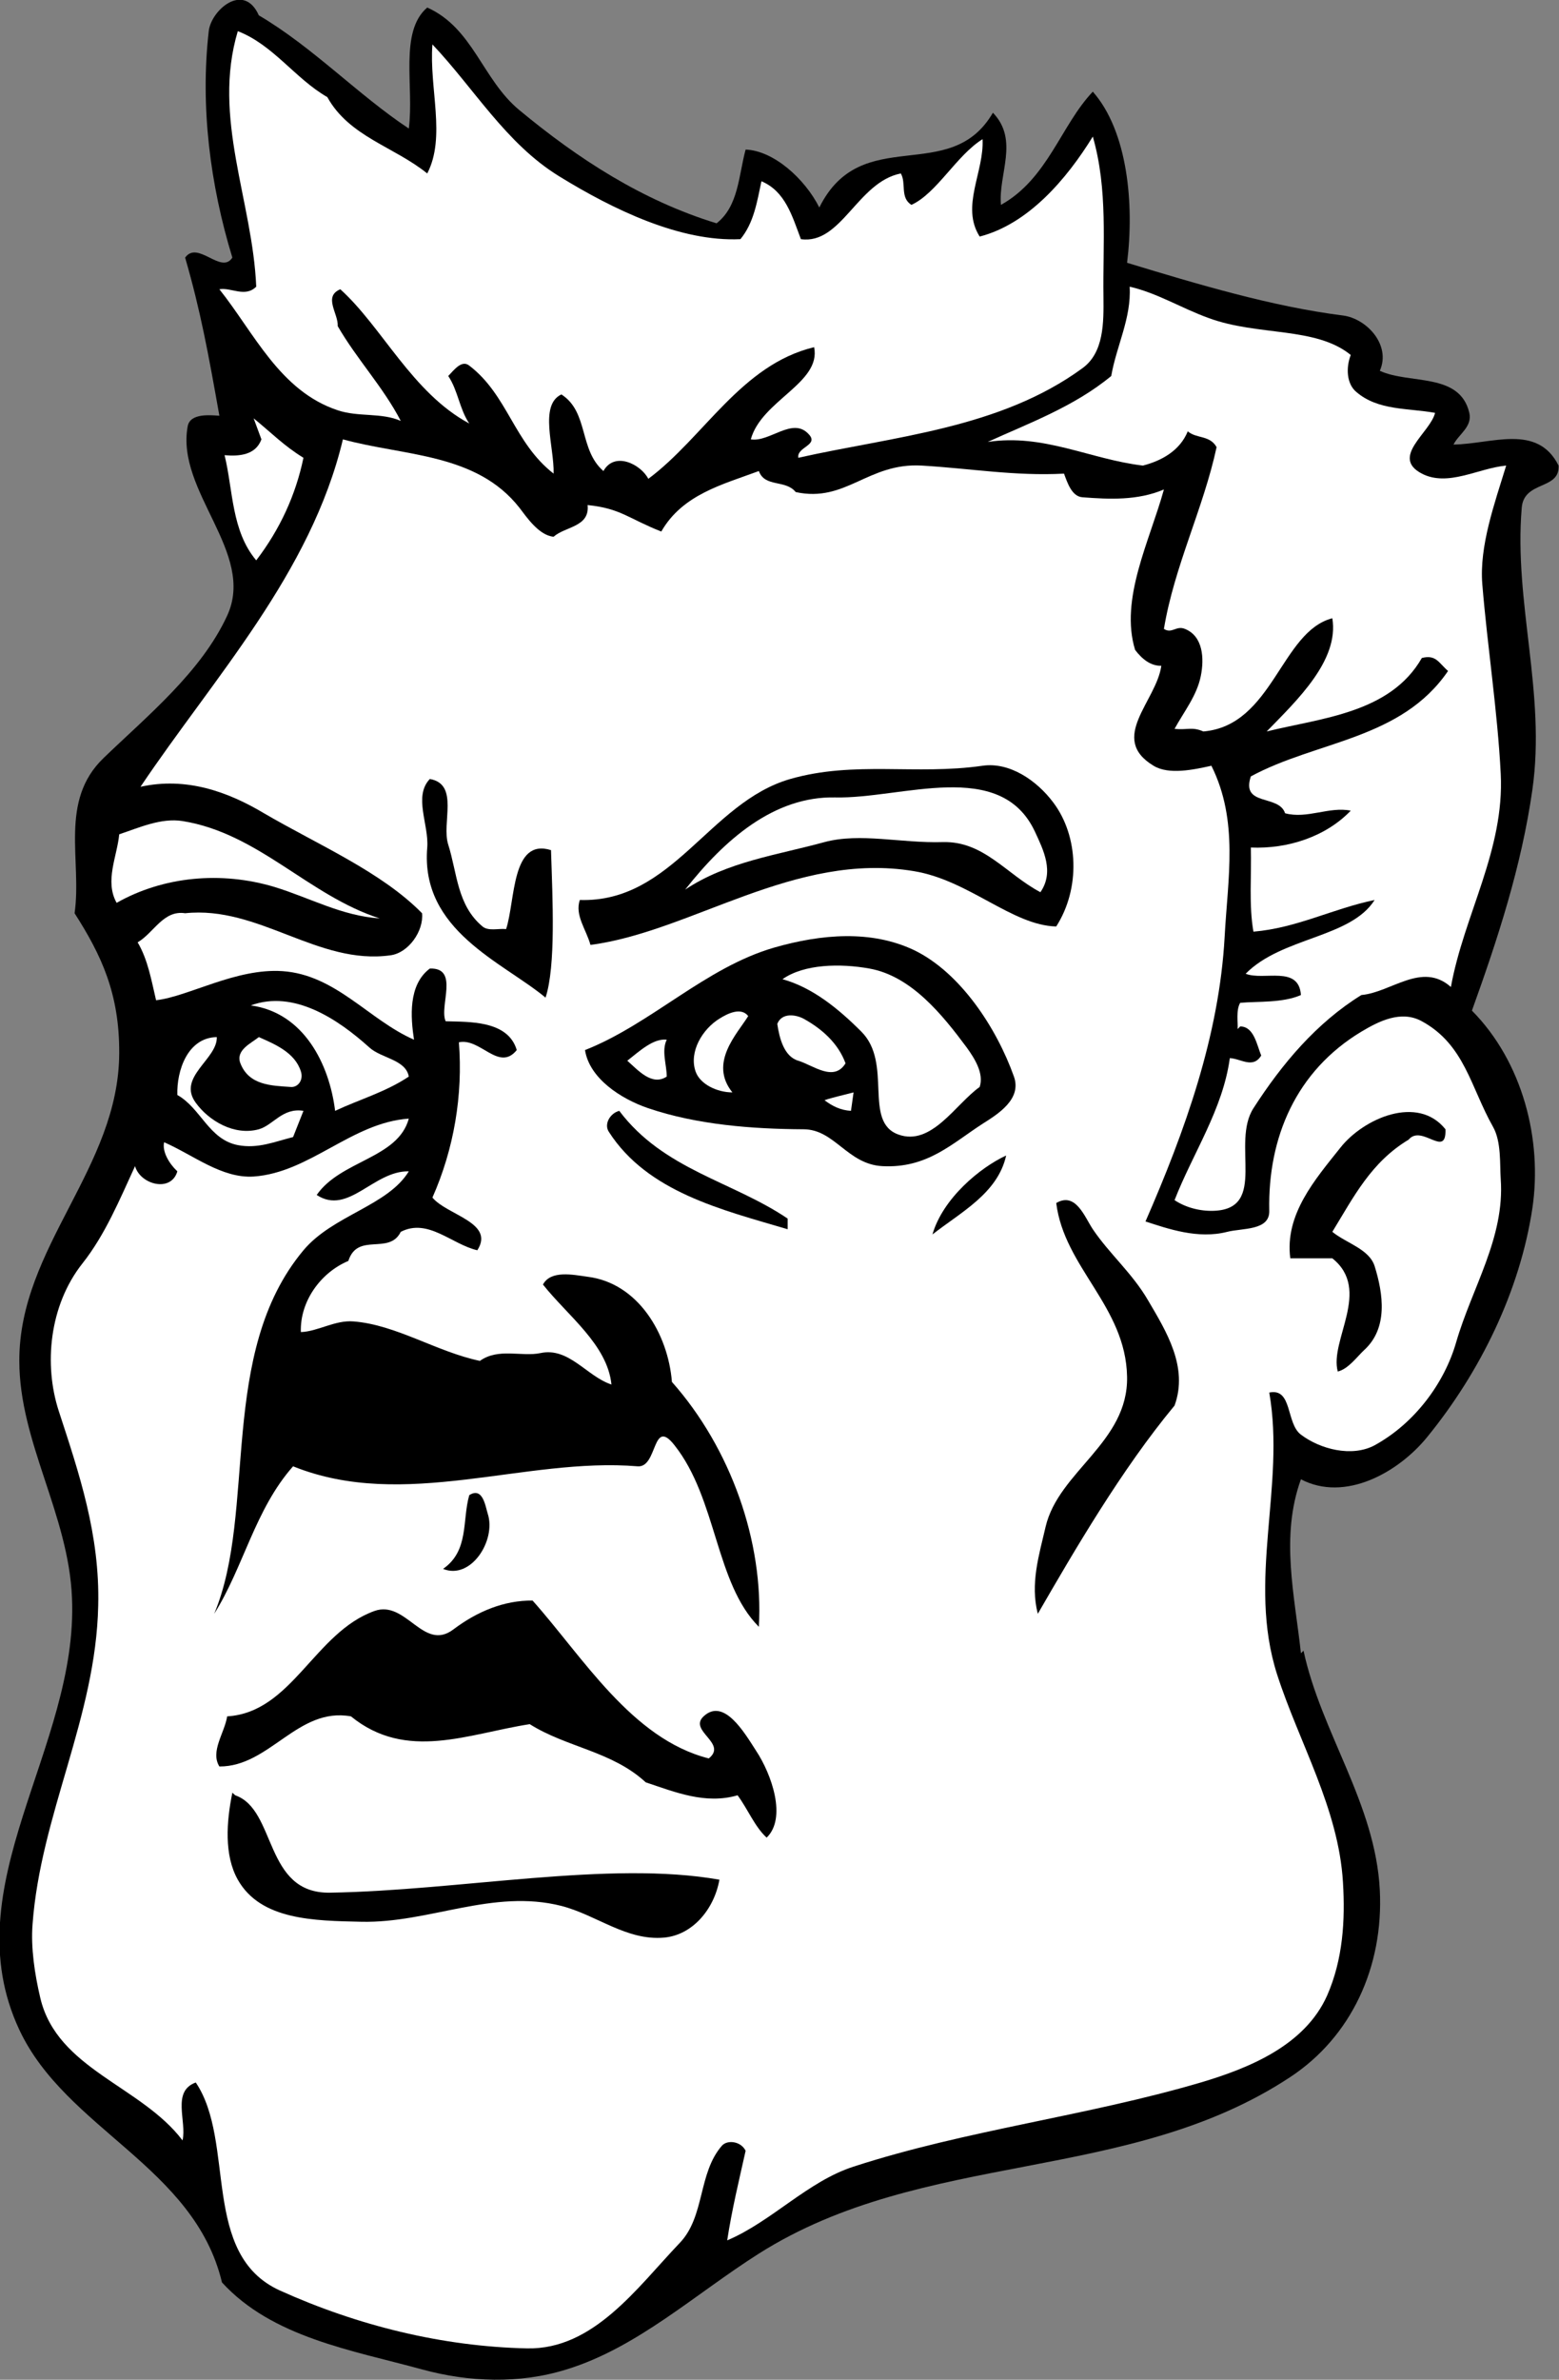
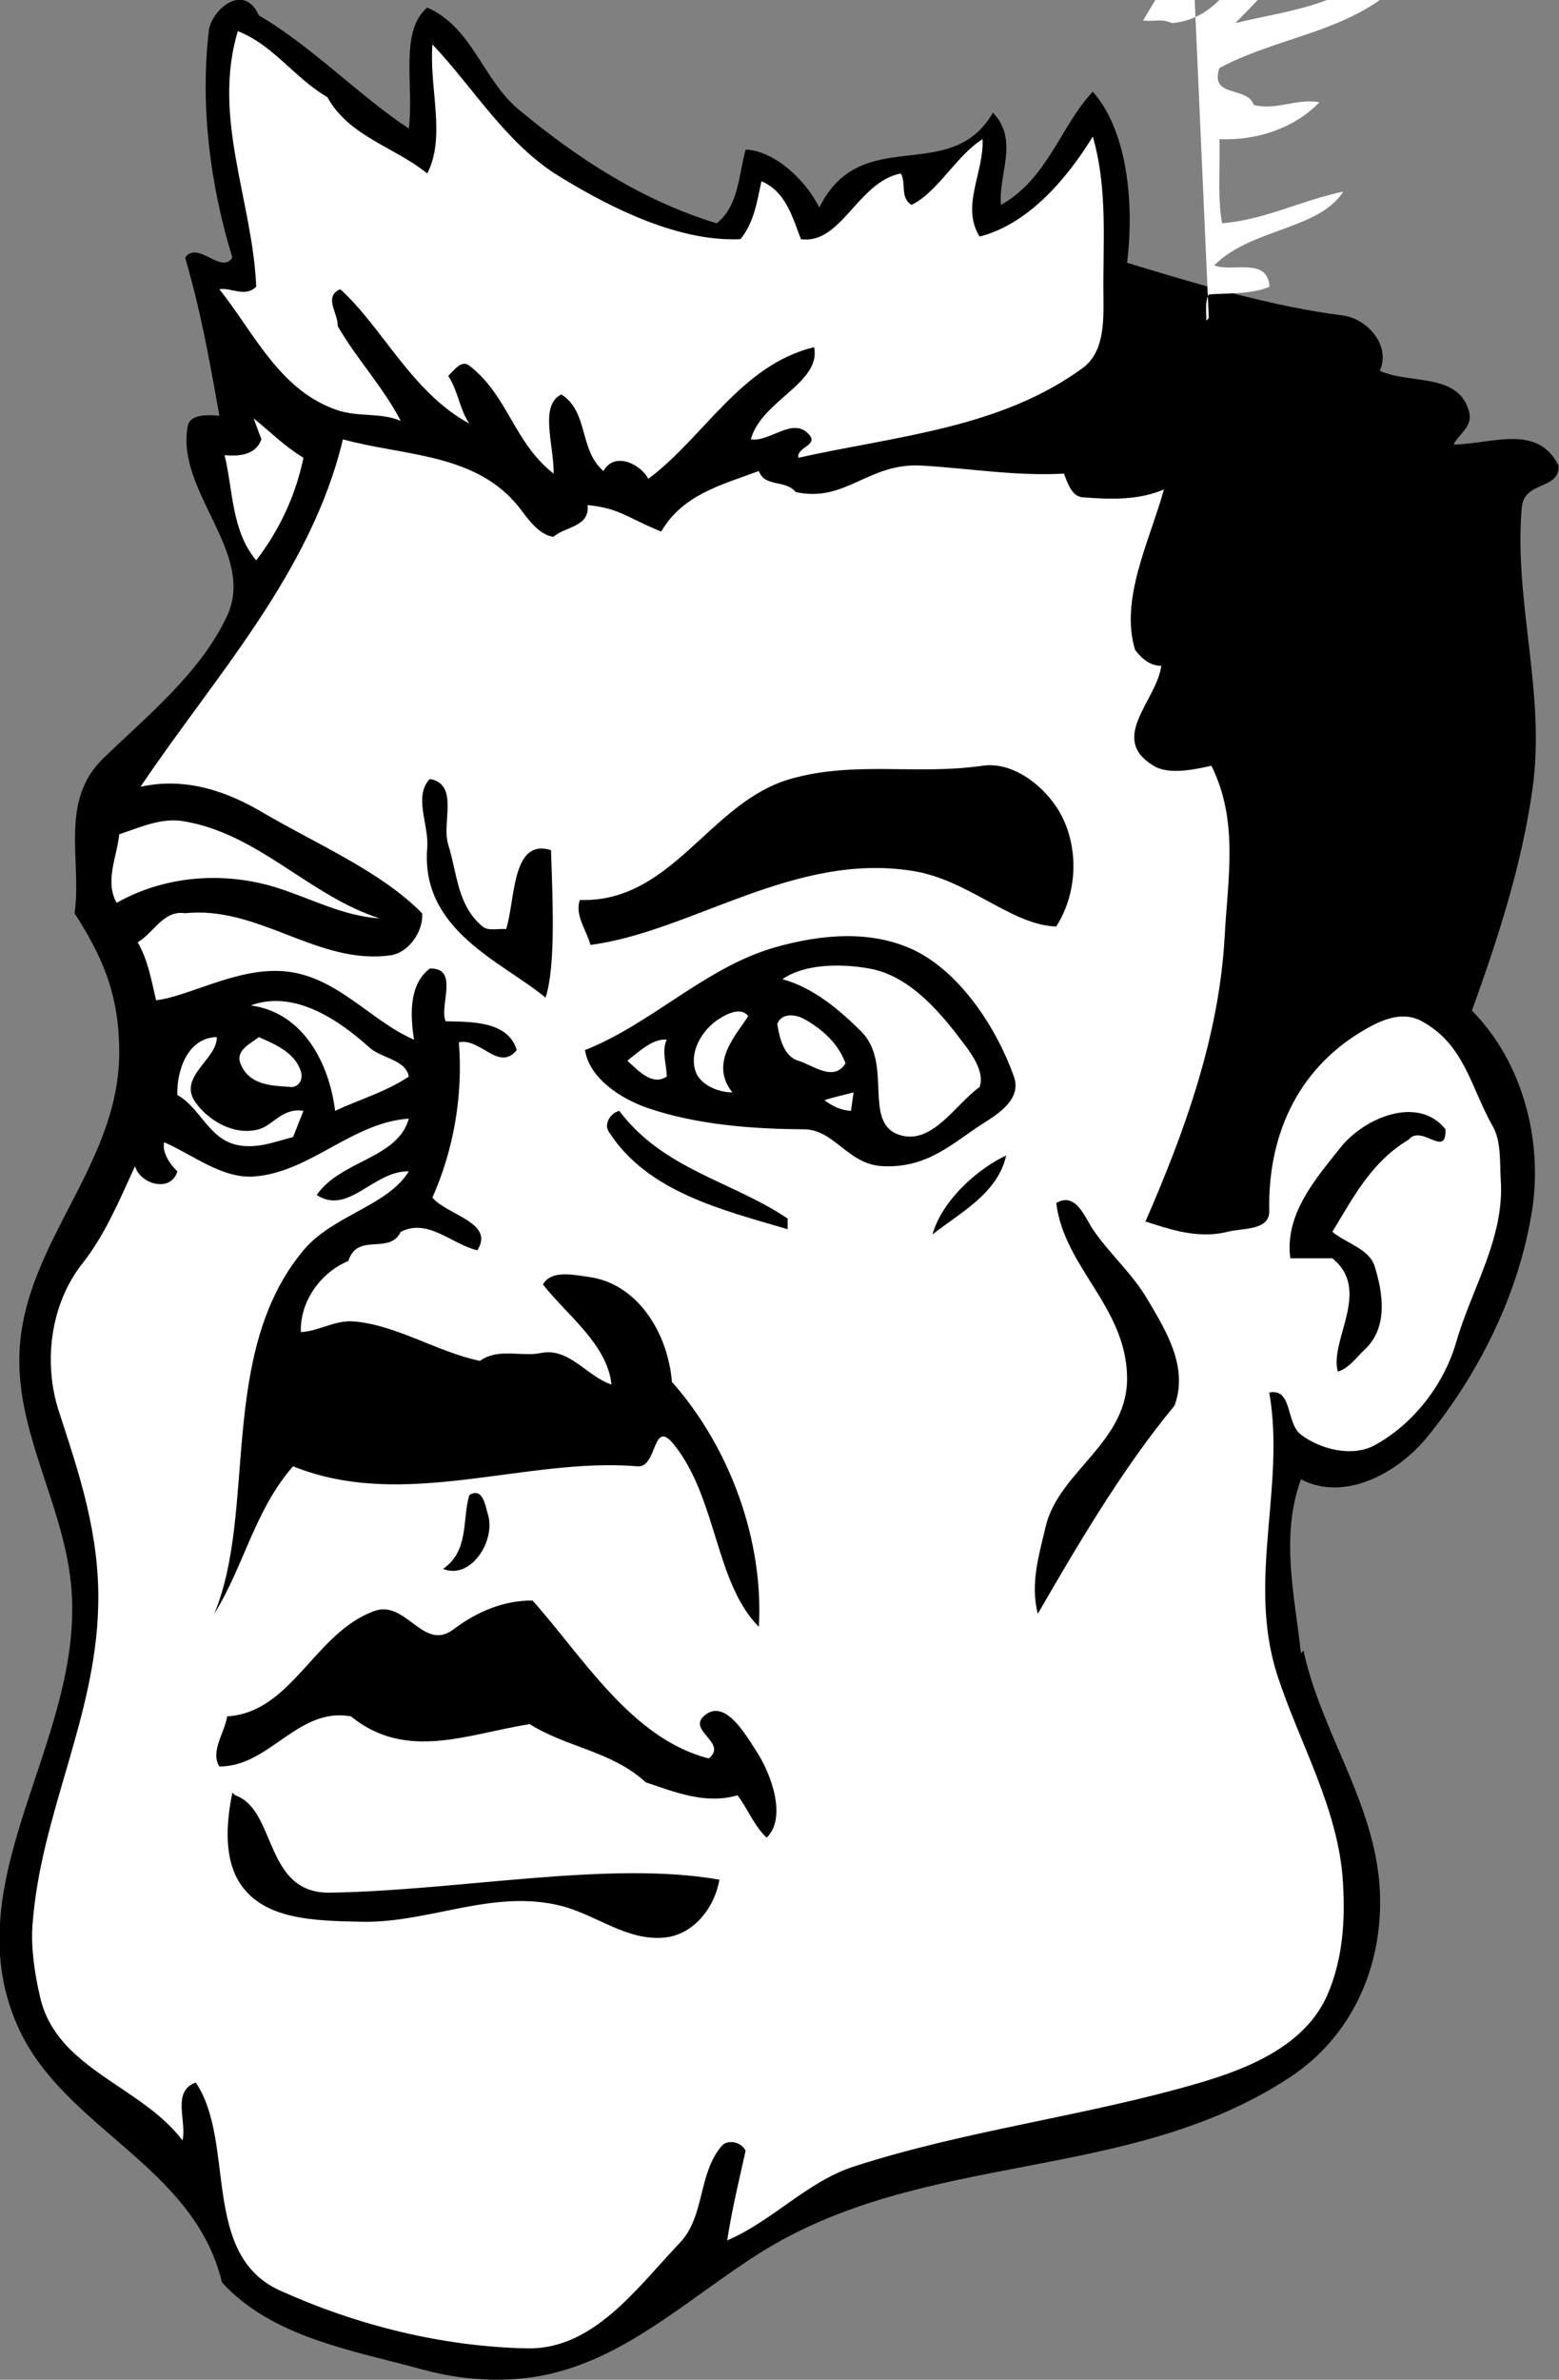
<svg xmlns="http://www.w3.org/2000/svg" viewBox="0 0 800.867 1221.667" height="1221.667" width="800.867" xml:space="preserve" id="svg2" version="1.1">
  <rect x="0" y="0" width="800.867" height="1221.667" fill="#808080" stroke="none" />
  <defs id="defs6" />
  <g transform="matrix(1.333,0,0,-1.333,0,1221.667)" id="g10">
    <g transform="scale(0.1)" id="g12">
      <path id="path14" style="fill:#000000;fill-opacity:1;fill-rule:nonzero;stroke:none" d="m 997.449,9105.75 c 209.001,-123 383.001,-307 578.001,-436 21,161 -38,373 71,466 177,-79 212,-277 355,-395 227,-188 473,-348 760,-436 85,66 85,185 112,284 108,-4 228,-112 284,-223 163,328 504,81 669,365 102,-106 20,-237 31,-355 181,101 231,307 354,436 135,-153 160,-435 132,-659 273,-83 561,-169 832,-203 92,-12 186,-114 142,-213 115,-53 308,-5 345,-162 12,-54 -41,-82 -61,-122 148,2 323,82 405,-81 5,-95 -133,-57 -142,-162 -31,-366 94,-714 41,-1086 -42,-296 -134,-576 -233,-851 196,-198 272,-498 233,-761 -48,-319 -201,-631 -406,-882 -111,-136 -316,-251 -486,-162 -80,-221 -24,-447 0,-670 l 10,10 c 68,-316 277,-589 294,-922 15,-296 -110,-565 -345,-720 -627,-414.004 -1411,-277 -2048,-680.004 -246,-156 -468,-361.996 -741,-446 -183,-56.996 -377,-49 -557,0 -270,74.004 -577,123.004 -770.997,335 -107,447 -601,589.004 -781,973.004 -260,556 227.996,1083 202.996,1663 -12.996,322 -202.996,600 -202.996,913 -1,439 384,742 385,1186 1,229 -69,377 -172.004,538 29.004,203 -60.996,432 112.004,598 167.996,162 376,331 476,548 111.996,242 -199,478 -152,730 10,51 87.996,42 122,40 -42,236 -72,402 -132,609 48.996,68 138.996,-67 182,0 -86,281 -124.004,582 -91,872 9,81 135,191 192.996,61" />
      <path id="path16" style="fill:#ffffff;fill-opacity:1;fill-rule:nonzero;stroke:none" d="m 1261.45,8790.75 c 84,-152 258,-191 385,-294 73,140 7,329 20,497 161,-170 283,-381 487,-507 211,-130 469,-254 700,-243 52,63 64,144 81,223 92,-39 118,-133 152,-223 156,-22 218,220 385,253 22,-37 -4,-93 41,-121 98,45 173,190 274,253 7,-125 -85,-259 -11,-375 187,48 335,221 436,385 59,-206 38,-412 41,-618 1,-98 2,-214 -81,-274 -319,-233 -725,-262 -1095,-345 -7,42 81,48 40,91 -62,68 -150,-32 -223,-20 41,150 272,217 244,355 -282,-68 -424,-347 -639,-507 -29,56 -130,107 -173,30 -95,82 -56,227 -162,295 -87,-41 -27,-203 -30,-305 -154,120 -176,302 -325,416 -29,23 -58,-16 -81,-40 38,-57 43,-127 81,-183 -220,118 -336,372 -497,517 -67,-28 -7,-94 -10,-142 74,-128 175,-234 243,-365 -75,33 -163,14 -243,41 -223,74 -321.997,298 -455.997,466 45,8 99,-33 141.996,10 -13.996,330 -171,651 -71,984 137.001,-53 221.001,-183 345.001,-254" />
-       <path id="path18" style="fill:#ffffff;fill-opacity:1;fill-rule:nonzero;stroke:none" d="m 4658.45,7939.75 c 190,-70 412,-32 547,-142 -19,-49 -16,-111 21,-142 84,-73 200,-62 304,-81 -19,-77 -173,-170 -51,-234 101,-52 217,21 325,31 -45,-147 -104,-310 -92,-457 20,-243 59,-491 71,-730 15,-294 -142,-544 -192,-821 -112,99 -230,-21 -345,-31 -173,-107 -306,-265 -416,-436 -87,-135 56,-387 -152,-395 -53,-2 -108,12 -152,41 71,182 186,349 213,547 43,-2 89,-42 121,10 -17,41 -28,112 -81,112 l -10,-10 c 2,22 -7,73 10,101 67,6 164,-1 234,30 -8,116 -143,54 -213,82 140,142 404,137 497,284 -160,-33 -300,-108 -467,-122 -18,102 -7,216 -10,324 143,-6 289,42 385,142 -83,17 -168,-33 -253,-10 -24,74 -171,25 -132,142 253,137 579,141 760,406 -36,31 -46,64 -101,50 -122,-213 -388,-231 -598,-283 117,120 280,274 253,436 -198,-51 -229,-413 -497,-436 -43,19 -62,5 -111,10 36,66 86,128 101,203 14,68 9,154 -61,182 -34,14 -50,-20 -81,0 40,242 152,463 203,700 -26,47 -78,32 -111,61 -31,-76 -103,-114 -173,-132 -203,24 -383,124 -598,91 155,71 332,135 476,254 20,116 78,223 71,344 108,-25 197,-82 305,-121" />
+       <path id="path18" style="fill:#ffffff;fill-opacity:1;fill-rule:nonzero;stroke:none" d="m 4658.45,7939.75 l -10,-10 c 2,22 -7,73 10,101 67,6 164,-1 234,30 -8,116 -143,54 -213,82 140,142 404,137 497,284 -160,-33 -300,-108 -467,-122 -18,102 -7,216 -10,324 143,-6 289,42 385,142 -83,17 -168,-33 -253,-10 -24,74 -171,25 -132,142 253,137 579,141 760,406 -36,31 -46,64 -101,50 -122,-213 -388,-231 -598,-283 117,120 280,274 253,436 -198,-51 -229,-413 -497,-436 -43,19 -62,5 -111,10 36,66 86,128 101,203 14,68 9,154 -61,182 -34,14 -50,-20 -81,0 40,242 152,463 203,700 -26,47 -78,32 -111,61 -31,-76 -103,-114 -173,-132 -203,24 -383,124 -598,91 155,71 332,135 476,254 20,116 78,223 71,344 108,-25 197,-82 305,-121" />
      <path id="path20" style="fill:#ffffff;fill-opacity:1;fill-rule:nonzero;stroke:none" d="m 1169.45,7401.75 c -30,-144 -91,-276 -182.001,-395 -96,114 -88.996,271 -121.996,405 58,-5 120,1 141.997,61 l -30.001,81 c 70.001,-57 117.001,-106 192.001,-152" />
      <path id="path22" style="fill:#ffffff;fill-opacity:1;fill-rule:nonzero;stroke:none" d="m 2001.45,7209.75 c 27,-35 75,-107 132,-112 45,40 140,37 131,122 128,-13 157,-52 284,-102 82,143 236,181 376,233 23,-64 103,-32 142,-81 194,-42 278,114 486,102 188,-11 358,-41 548,-31 13,-35 30,-88 71,-91 104,-8 213,-13 314,30 -55,-199 -171,-422 -111,-618 26,-34 59,-62 101,-61 -19,-137 -205,-279 -30,-385 59,-36 155,-15 223,0 106,-213 63,-434 51,-659 -21,-381 -153,-748 -305,-1096 86,-28 202,-69 315,-40 59,15 164,4 162,81 -6,283 104,539 355,690 67,40 153,84 233,40 165,-90 188,-254 274,-406 33,-58 26,-144 30,-202 16,-226 -111,-418 -172,-629 -45,-156 -159,-311 -314,-396 -88,-47 -210,-15 -284,41 -58,43 -32,181 -122,162 63,-361 -86,-722 30,-1085 85,-264 237,-516 254,-801 9,-146 0,-297 -61,-436 -86,-193 -302,-280 -487,-335 -442,-130 -904,-183.004 -1338,-324.004 -177,-56.996 -315,-211 -487,-284 18,118 46,233 71,345 -18,37.004 -70,43 -91,20 -93,-106 -65,-272.996 -163,-375 -165,-172.996 -332,-411 -588,-406 -327,7.004 -654,88.004 -953,223.004 -306.001,139 -168.997,570.996 -323.997,801 -94,-34 -34,-149.004 -51,-223.004 -159,210.004 -483,274.004 -548,548.004 -22,93 -37,195 -30,284 31,423 244,798 253,1227 7,274 -74,511 -152,750 -58,178 -37,406 90.996,568 88.004,111 144.004,247 203.004,375 20,-71 139,-103 163,-20 -32,30 -59,76 -51.004,112 111.004,-48 222.004,-140 345,-132 217.001,15 378.001,208 598.001,223 -42,-154 -262,-160 -355,-294 122,-80 219,94 355,91 -81,-133 -293,-169 -406,-304 -332.001,-397 -178.001,-1005 -343.997,-1400 113,179 156.996,402 303.997,568 429,-173 893,36 1328,0 78,-6 55,192 142,81 164,-207 157,-531 325,-699 19,327 -108,687 -335,943 -15,186 -131,381 -325,405 -57,8 -142,26 -172,-30 96,-121 248,-231 264,-385 -95,31 -164,145 -274,121 -72,-15 -162,21 -233,-30 -167,35 -322,139 -487,152 -71,6 -138,-39 -203,-41 -4,118 76,229 183,274 36,112 157,21 202,112 105,54 196,-48 295,-71 69,107 -117,135 -173,203 83,187 118,395 102,598 83,18 154,-115 223,-30 -34,116 -187,108 -274,111 -26,58 54,207 -61,203 -84,-63 -74,-188 -61,-274 -174,76 -301,250 -507,264 -179.997,12 -362.001,-98 -486.997,-112 -18,76 -31,155 -71,223 61.996,36 99,125 183,112 283.996,30 511.997,-201 790.997,-162 70,9 129,94 122,162 -157,160 -402,264 -609,385 -138.997,83 -300.001,141 -475.997,102 282,420 656.997,822 779.997,1338 236,-65 514,-52 680,-263" />
      <path id="path24" style="fill:#000000;fill-opacity:1;fill-rule:nonzero;stroke:none" d="m 3786.45,6215.75 c 103,15 208,-55 273,-142 97,-129 105,-330 11,-477 -170,4 -336,178 -548,213 -459,77 -857,-233 -1247,-284 -16,59 -61,114 -41,173 358,-11 498,376 811,466 248,71 484,14 741,51" />
      <path id="path26" style="fill:#000000;fill-opacity:1;fill-rule:nonzero;stroke:none" d="m 1727.45,5911.75 c 35,-111 34,-233 132,-315 23,-19 61,-7 91,-10 36,110 20,352 173,304 6,-189 19,-445 -21,-568 -165,137 -483,258 -456,578 7,88 -54,197 10,264 115,-20 44,-170 71,-253" />
-       <path id="path28" style="fill:#ffffff;fill-opacity:1;fill-rule:nonzero;stroke:none" d="m 3988.45,5961.75 c 33,-71 75,-155 21,-233 -132,70 -218,197 -376,193 -159,-5 -318,37 -456,0 -182,-50 -375,-75 -537,-183 152,193 343,360 578,355 257,-6 637,153 770,-132" />
      <path id="path30" style="fill:#ffffff;fill-opacity:1;fill-rule:nonzero;stroke:none" d="m 703.453,6002.75 c 292.996,-47 485.997,-287 759.997,-375 -147,10 -268,79 -405,121 -206.001,62 -428.997,41 -608.997,-61 -47.004,84 2,179 10,264 77.996,26 161,64 244,51" />
      <path id="path32" style="fill:#000000;fill-opacity:1;fill-rule:nonzero;stroke:none" d="m 3522.45,5505.75 c 178,-86 318,-299 385,-487 31,-87 -61,-144 -121,-182 -118,-76 -213,-172 -386,-163 -135,7 -184,142 -304,142 -196,1 -409,17 -598,81 -106,36 -227,115 -244,224 256,101 463,318 730,395 182,52 373,68 538,-10" />
      <path id="path34" style="fill:#ffffff;fill-opacity:1;fill-rule:nonzero;stroke:none" d="m 3725.45,5130.75 c 31,-43 67,-100 50,-152 -93,-66 -186,-230 -314,-183 -136,50 -20,274 -142,396 -88,88 -188,170 -304,202 84,59 224,61 335,41 162,-29 282,-179 375,-304" />
      <path id="path36" style="fill:#ffffff;fill-opacity:1;fill-rule:nonzero;stroke:none" d="m 1423.45,5130.75 c 46,-42 140,-46 152,-112 -88,-59 -190,-88 -284,-132 -22,179 -120,378 -325.001,406 166.001,61 336.001,-53 457.001,-162" />
      <path id="path38" style="fill:#ffffff;fill-opacity:1;fill-rule:nonzero;stroke:none" d="m 2883.45,5251.75 c -42,-68 -153,-180 -61,-294 -58,0 -125,31 -142,81 -26,76 27,163 92,203 30,19 83,46 111,10" />
      <path id="path40" style="fill:#ffffff;fill-opacity:1;fill-rule:nonzero;stroke:none" d="m 3258.45,5069.75 c -45,-73 -124,-8 -182,10 -55,16 -73,87 -81,142 18,45 73,35 101,20 71,-39 134,-95 162,-172" />
      <path id="path42" style="fill:#ffffff;fill-opacity:1;fill-rule:nonzero;stroke:none" d="m 835.453,5170.75 c 3,-85 -154,-154 -81,-253 50,-69 147.996,-128 242.996,-102 56.001,16 91.001,84 172.001,71 l -40,-101 c -69,-17 -134.997,-46 -213.001,-31 -111.996,22 -141.996,142 -232.996,193 -3,93 38.996,221 152,223" />
      <path id="path44" style="fill:#ffffff;fill-opacity:1;fill-rule:nonzero;stroke:none" d="m 1159.45,5038.75 c 11,-33 -11,-63 -40,-60 -73,5 -159.997,6 -193.001,91 -20,51 43.004,78 71,101 61.001,-27 139.001,-59 162.001,-132" />
      <path id="path46" style="fill:#ffffff;fill-opacity:1;fill-rule:nonzero;stroke:none" d="m 2569.45,5018.75 c -57,-38 -111,25 -152,61 46,36 100,87 152,81 -21,-43 0,-97 0,-142" />
      <path id="path48" style="fill:#ffffff;fill-opacity:1;fill-rule:nonzero;stroke:none" d="m 3279.45,4886.75 c -39,2 -72,18 -102,41 29,10 74,20 112,30 l -10,-71" />
      <path id="path50" style="fill:#000000;fill-opacity:1;fill-rule:nonzero;stroke:none" d="m 3035.45,4471.75 v -41 c -253,75 -540,143 -689,375 -20,30 5,72 40,81 171,-227 436,-271 649,-415" />
      <path id="path52" style="fill:#000000;fill-opacity:1;fill-rule:nonzero;stroke:none" d="m 5570.45,4815.75 c 4,-115 -91,21 -142,-40 -145,-87 -212,-221 -294,-355 54,-44 142,-66 163,-132 33,-106 53,-239 -41,-324 -26,-24 -60,-72 -101,-82 -33,120 132,314 -21,436 h -162 c -22,169 95,303 193,426 89,113 298,205 405,71" />
      <path id="path54" style="fill:#000000;fill-opacity:1;fill-rule:nonzero;stroke:none" d="m 3877.45,4714.75 c -32,-145 -174,-218 -284,-304 40,139 184,258 284,304" />
      <path id="path56" style="fill:#000000;fill-opacity:1;fill-rule:nonzero;stroke:none" d="m 4211.45,4430.75 c 64,-95 152,-169 213,-274 70,-119 156,-257 102,-405 -205,-247 -387,-560 -527,-802 -30,116 5,227 30,335 50,214 319,325 314,578 -5,271 -242,420 -273,669 75,44 109,-53 141,-101" />
      <path id="path58" style="fill:#000000;fill-opacity:1;fill-rule:nonzero;stroke:none" d="m 1879.45,3335.75 c 34,-103 -65,-257 -172,-213 101,70 73,187 101,284 52,33 62,-42 71,-71" />
      <path id="path60" style="fill:#000000;fill-opacity:1;fill-rule:nonzero;stroke:none" d="m 2052.45,3000.75 c 193,-216 382,-533 679,-608 74,59 -80,106 -20,162 78,73 157,-62 202,-132 61,-92 119,-260 41,-335 -46,42 -72,109 -112,163 -124,-36 -240,12 -354,50 -130,120 -304,134 -447,224 -238,-37 -475,-144 -689,30 -205,37 -313,-194 -506.997,-193 -36,58 20,129 30,193 249.997,15 335.997,323 567.997,406 122,43 188,-159 304,-71 93,70 196,112 305,111" />
      <path id="path62" style="fill:#000000;fill-opacity:1;fill-rule:nonzero;stroke:none" d="m 906.449,2250.75 c 160.001,-55 110.001,-379 365.001,-375 500,8 1078,125 1501,50 -20,-113 -103,-213 -213,-223 -145,-13 -260,87 -396,122 -264,67 -510,-67 -771,-61 -182,4 -388,6 -476.001,162 -52.996,94 -44,223 -20.996,335 l 10.996,-10" />
    </g>
  </g>
</svg>